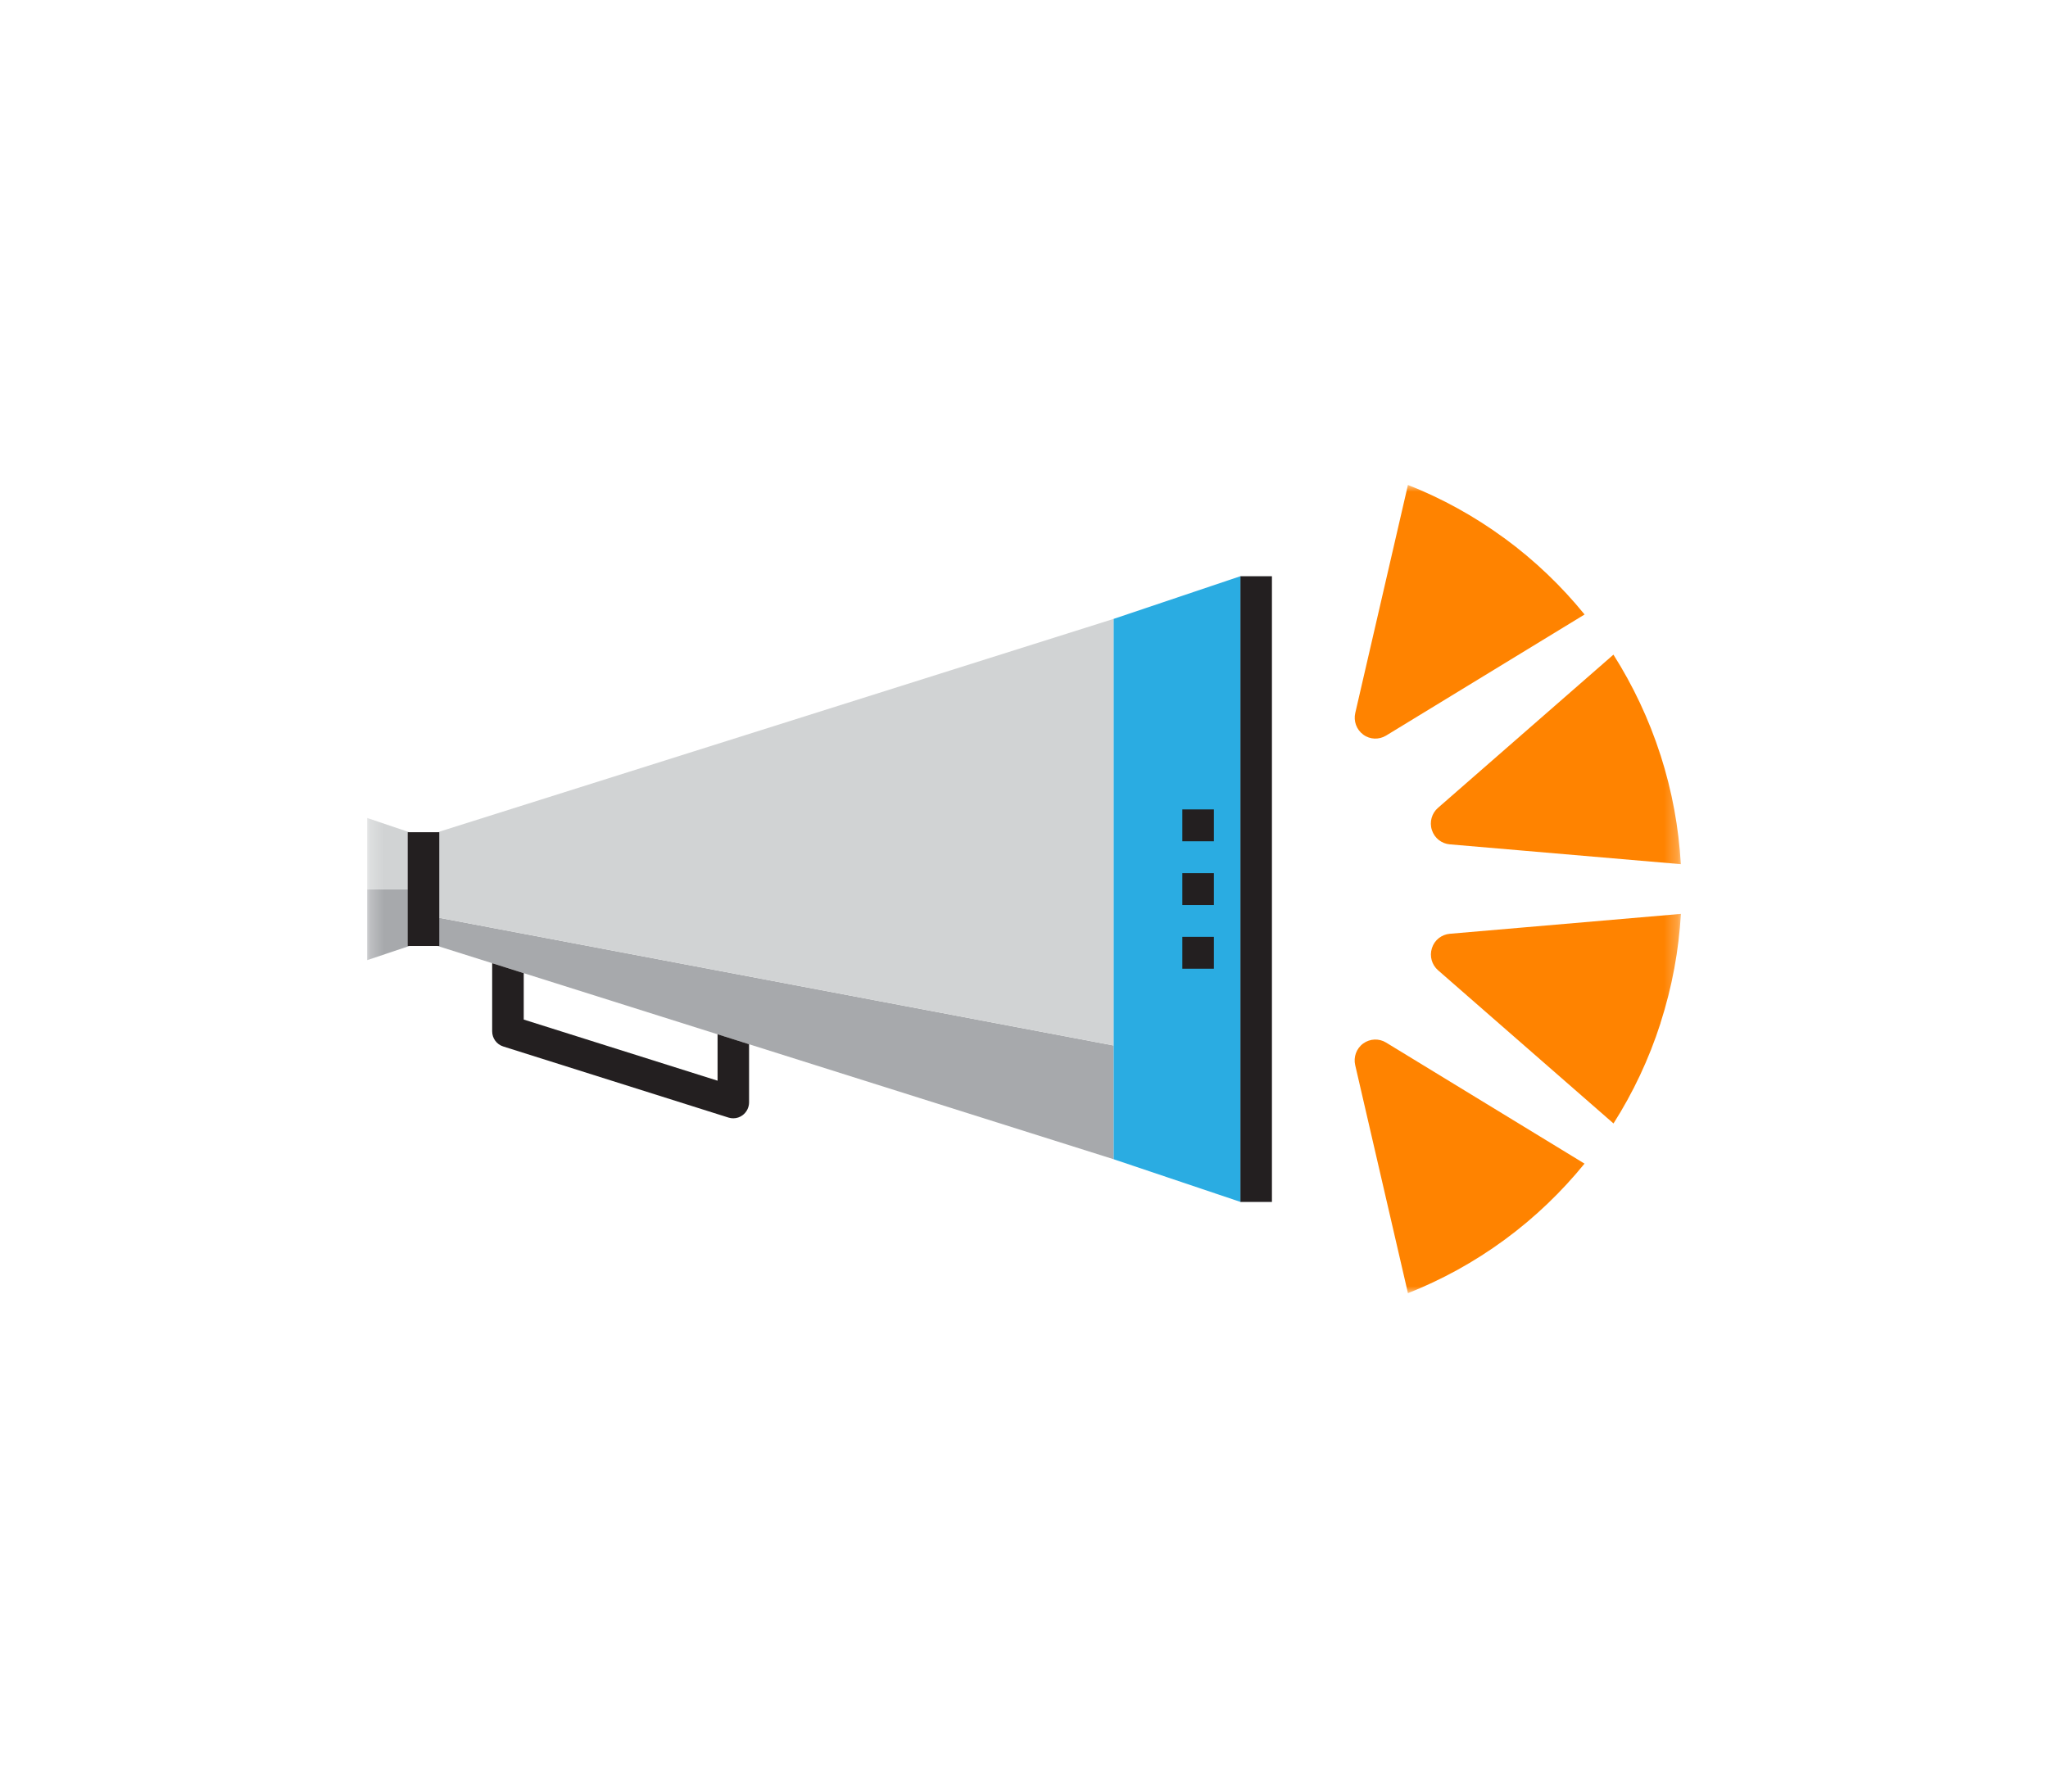
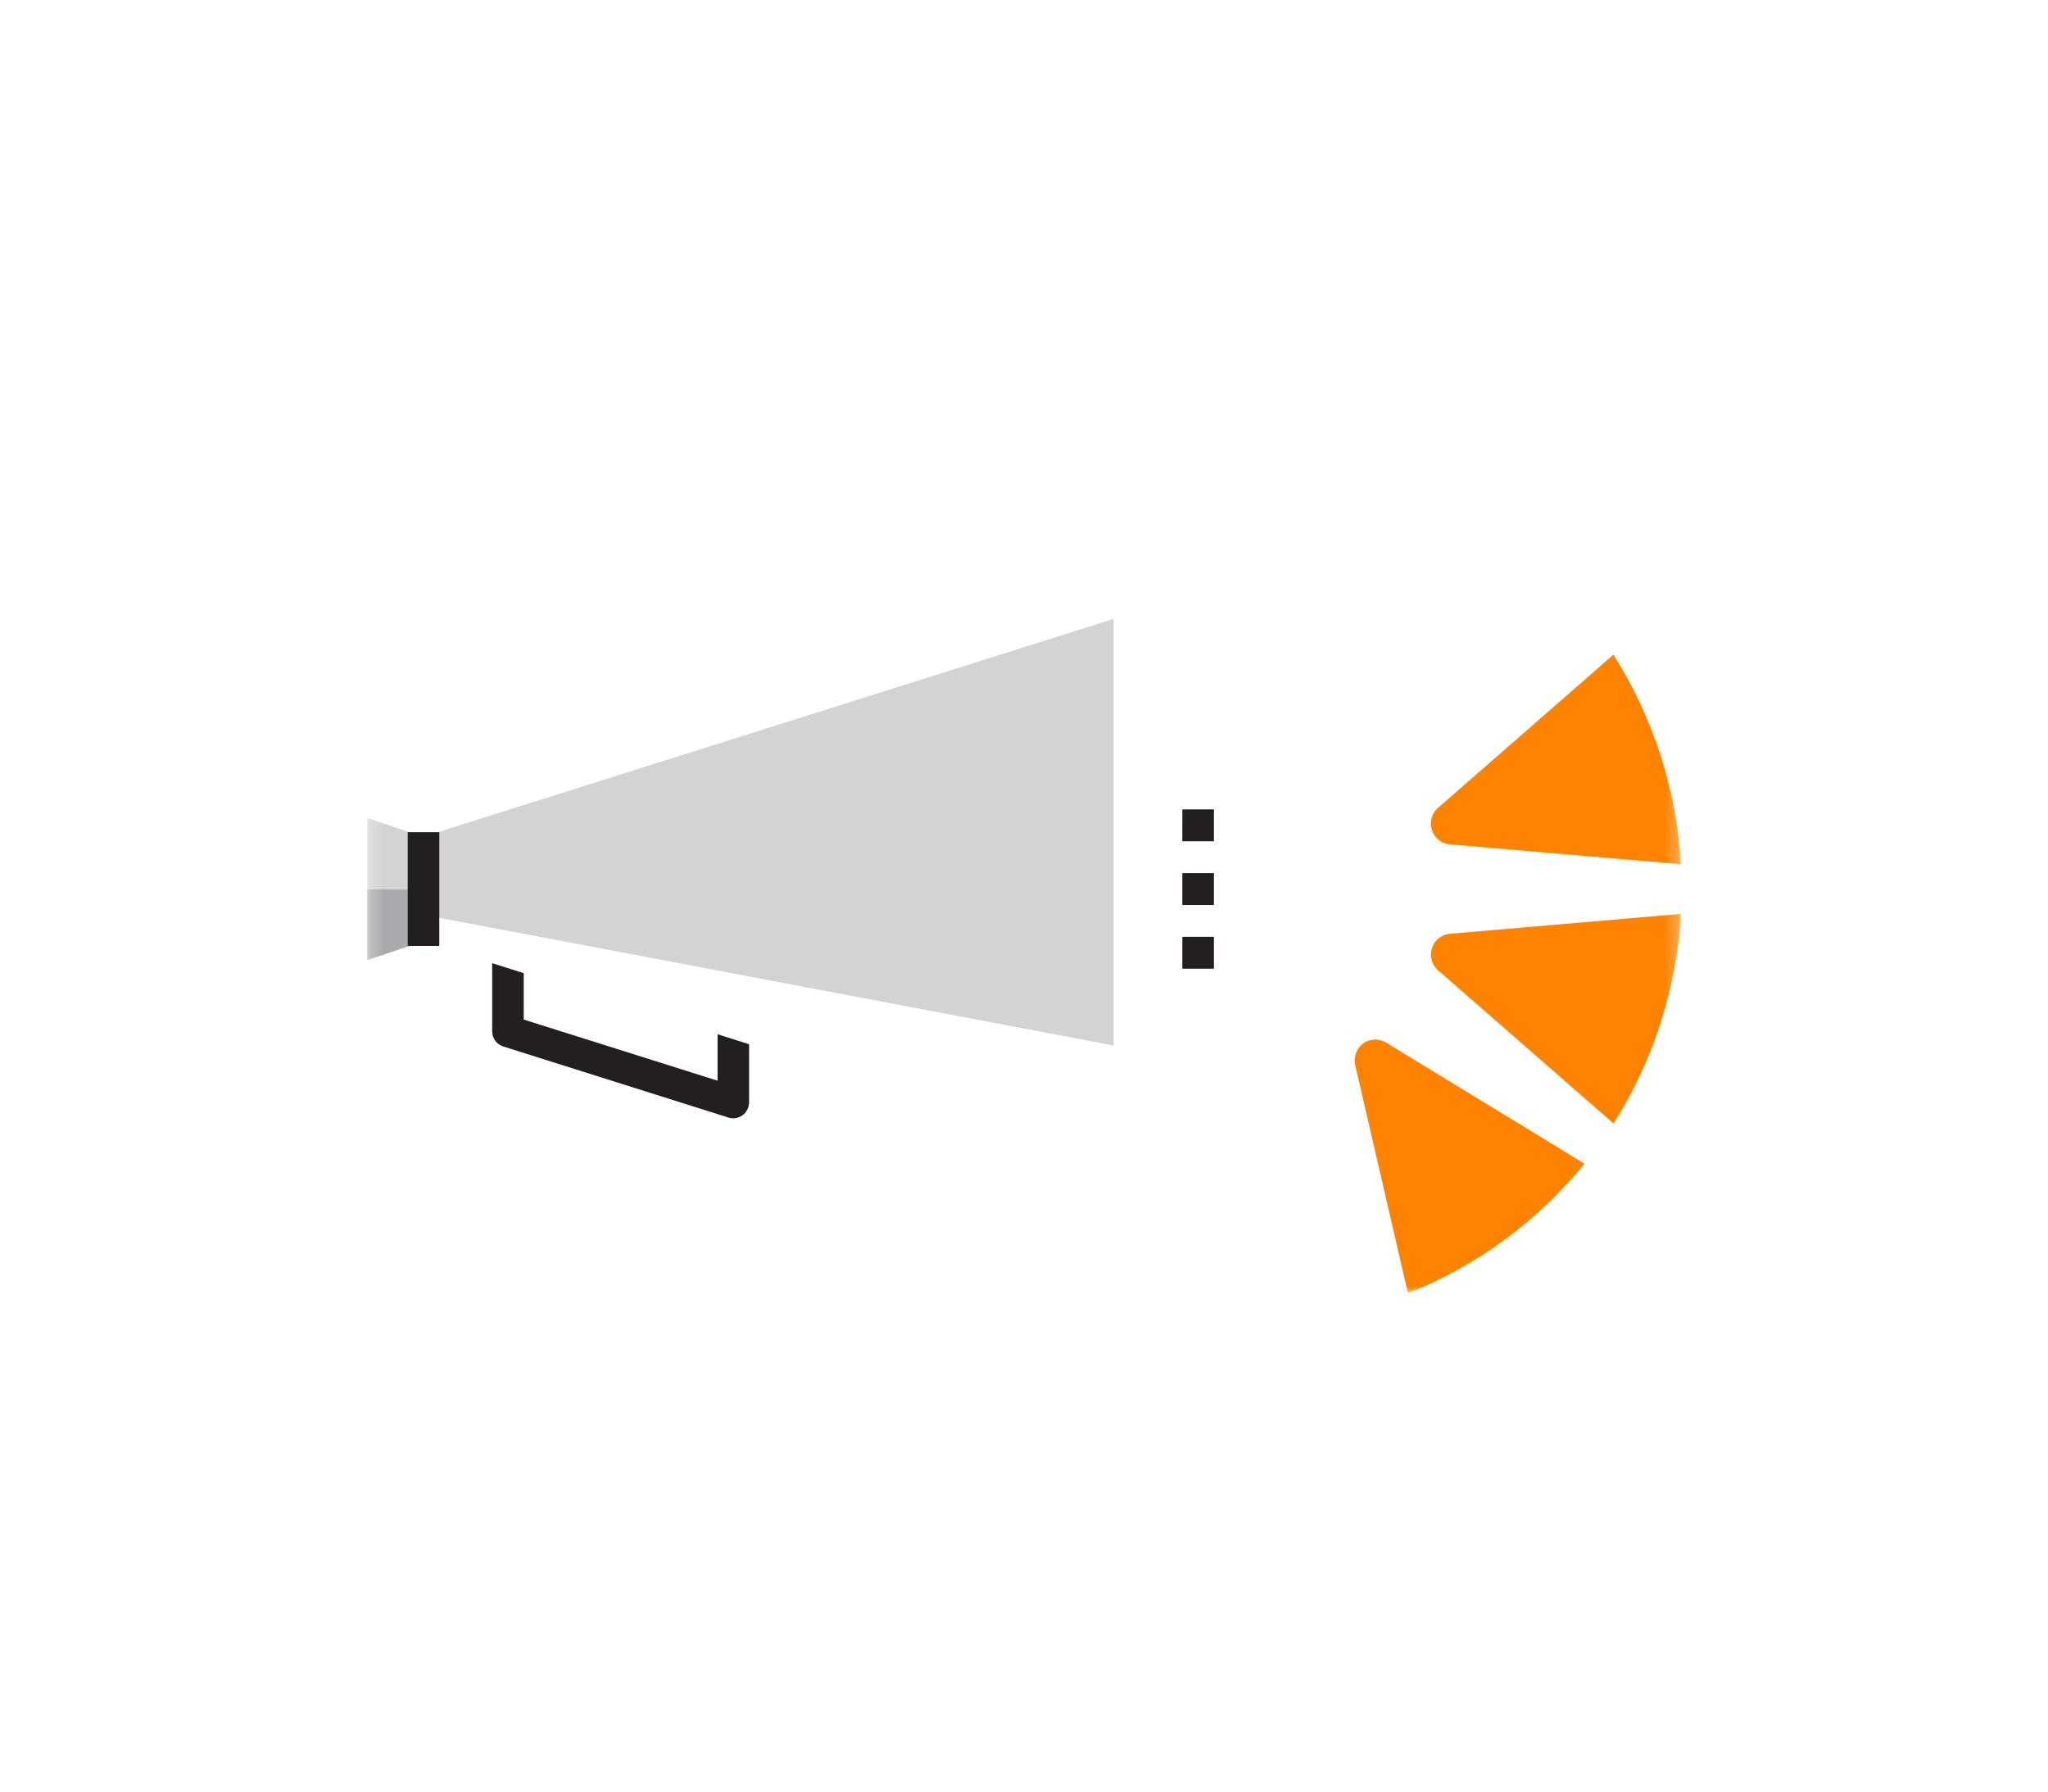
<svg xmlns="http://www.w3.org/2000/svg" width="152" height="133" viewBox="0 0 152 133" fill="none">
  <g clip-path="url(#clip0_9110_14879)">
    <mask id="mask0_9110_14879" style="mask-type:luminance" maskUnits="userSpaceOnUse" x="27" y="36" width="98" height="60">
      <path d="M124.75 36H27.25V96H124.75V36Z" fill="white" />
    </mask>
    <g mask="url(#mask0_9110_14879)">
-       <path d="M94.401 42.777H92.058V89.227H94.401V42.777Z" fill="#231F20" />
      <path d="M27.25 71.277L30.384 70.225V66.003H27.25V71.277Z" fill="#A7A9AC" />
-       <path d="M32.477 70.225L82.654 86.057V77.613L32.477 68.111V70.225Z" fill="#A7A9AC" />
      <path d="M53.257 76.782V80.226L38.871 75.688V72.244L36.528 71.503V76.556C36.528 77.076 36.856 77.529 37.351 77.686L54.075 82.966C54.189 83.002 54.304 83.018 54.424 83.018C54.673 83.018 54.913 82.939 55.116 82.787C55.413 82.566 55.595 82.208 55.595 81.835V77.518L53.252 76.777L53.257 76.782Z" fill="#231F20" />
      <path d="M27.25 60.724V66.003H30.384V61.781L27.25 60.724Z" fill="#D1D3D4" />
      <path d="M32.477 61.781V63.889V66.003V68.111L82.654 77.613V66.003V54.388V45.943L32.477 61.781Z" fill="#D1D3D4" />
-       <path d="M92.058 89.222L82.654 86.057V45.943L92.058 42.777V89.222Z" fill="#2AACE2" />
      <path d="M90.094 64.819H87.751V67.186H90.094V64.819Z" fill="#231F20" />
      <path d="M90.094 60.087H87.751V62.453H90.094V60.087Z" fill="#231F20" />
      <path d="M90.094 69.547H87.751V71.913H90.094V69.547Z" fill="#231F20" />
      <path d="M111.661 92.04C113.925 90.379 115.904 88.47 117.601 86.383C113.056 83.612 102.893 77.407 102.866 77.391C102.356 77.081 101.69 77.092 101.174 77.465C100.659 77.844 100.445 78.48 100.581 79.069C100.586 79.1 103.288 90.778 104.496 96C106.985 95.016 109.396 93.702 111.661 92.04Z" fill="#FF8300" />
      <path d="M123.24 75.945C124.104 73.259 124.599 70.535 124.755 67.843C119.465 68.3 107.63 69.315 107.599 69.32C107.006 69.373 106.469 69.772 106.277 70.382C106.079 70.992 106.277 71.634 106.73 72.028C106.751 72.049 115.737 79.894 119.752 83.401C121.194 81.13 122.381 78.638 123.245 75.945H123.24Z" fill="#FF8300" />
      <path d="M123.24 56.055C122.376 53.368 121.189 50.875 119.747 48.599C115.732 52.106 106.746 59.956 106.725 59.972C106.272 60.366 106.074 61.008 106.272 61.618C106.47 62.228 107.001 62.627 107.594 62.68C107.626 62.68 119.46 63.7 124.75 64.152C124.594 61.455 124.105 58.736 123.24 56.049V56.055Z" fill="#FF8300" />
-       <path d="M111.66 39.959C109.395 38.298 106.985 36.983 104.496 36C103.288 41.221 100.591 52.9 100.586 52.931C100.45 53.515 100.664 54.156 101.179 54.535C101.689 54.913 102.356 54.919 102.871 54.608C102.897 54.593 113.066 48.388 117.606 45.617C115.909 43.53 113.93 41.621 111.665 39.959H111.66Z" fill="#FF8300" />
      <path d="M32.603 61.78H30.26V70.225H32.603V61.78Z" fill="#231F20" />
    </g>
  </g>
  <defs>
    <clipPath id="clip0_9110_14879">
      <rect width="152" height="133" fill="white" />
    </clipPath>
  </defs>
</svg>